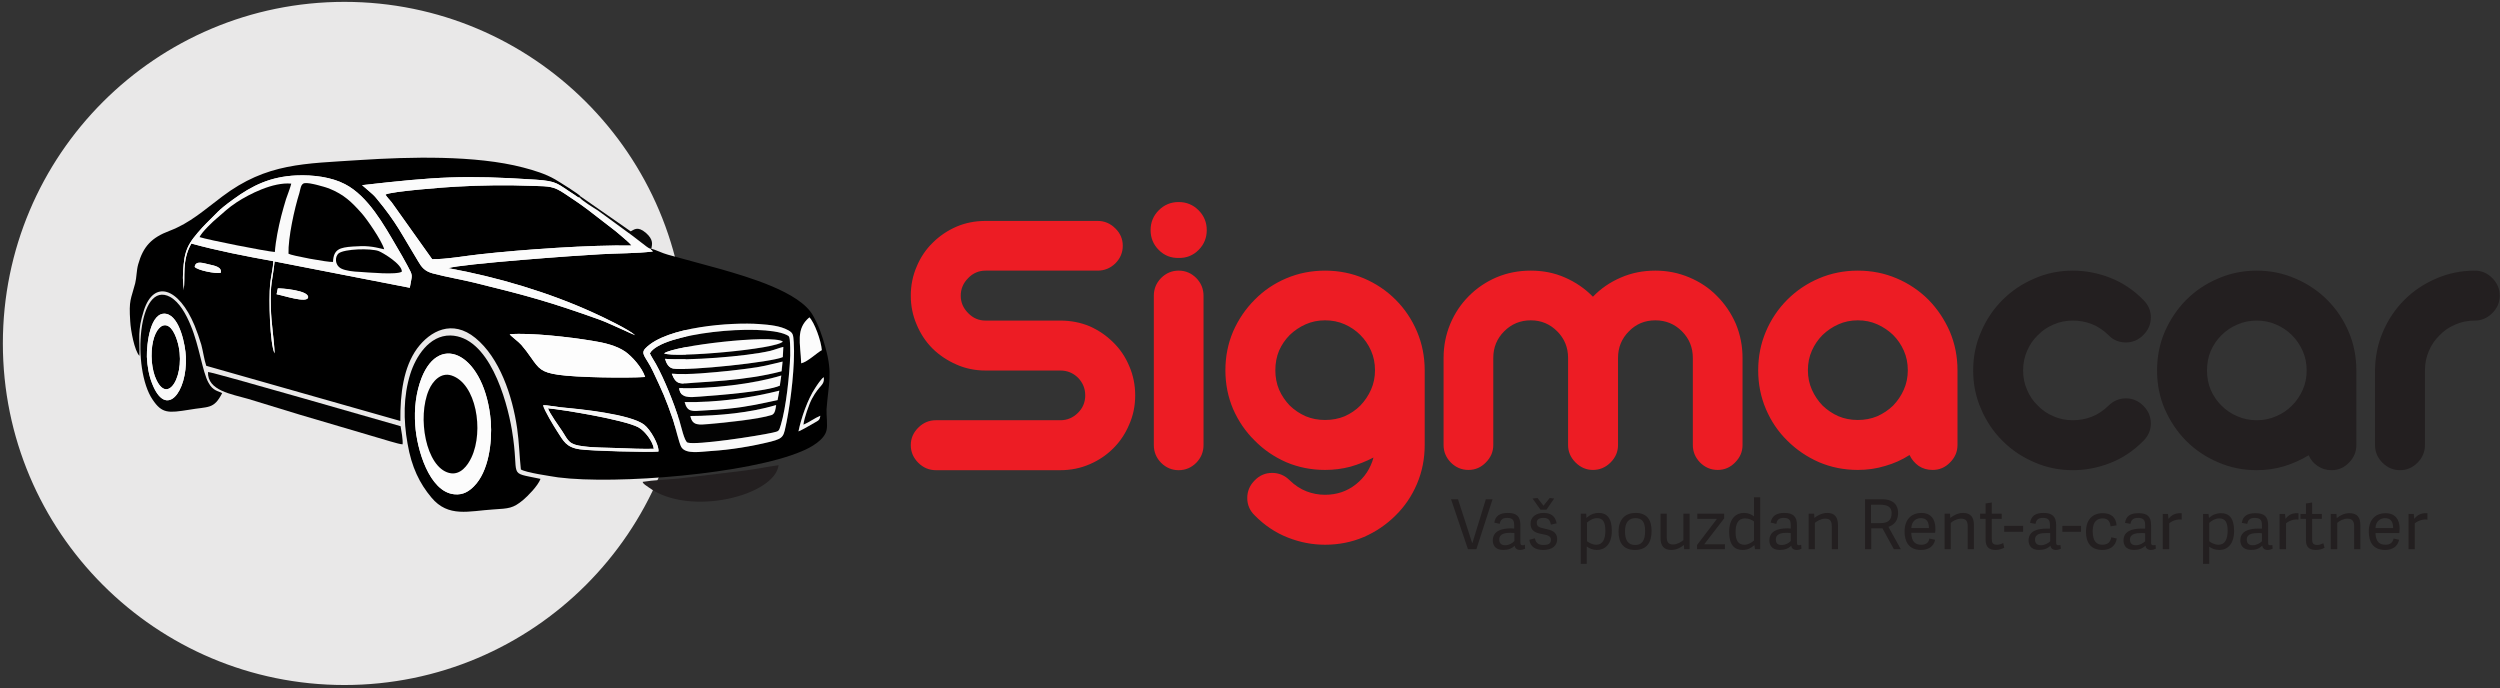
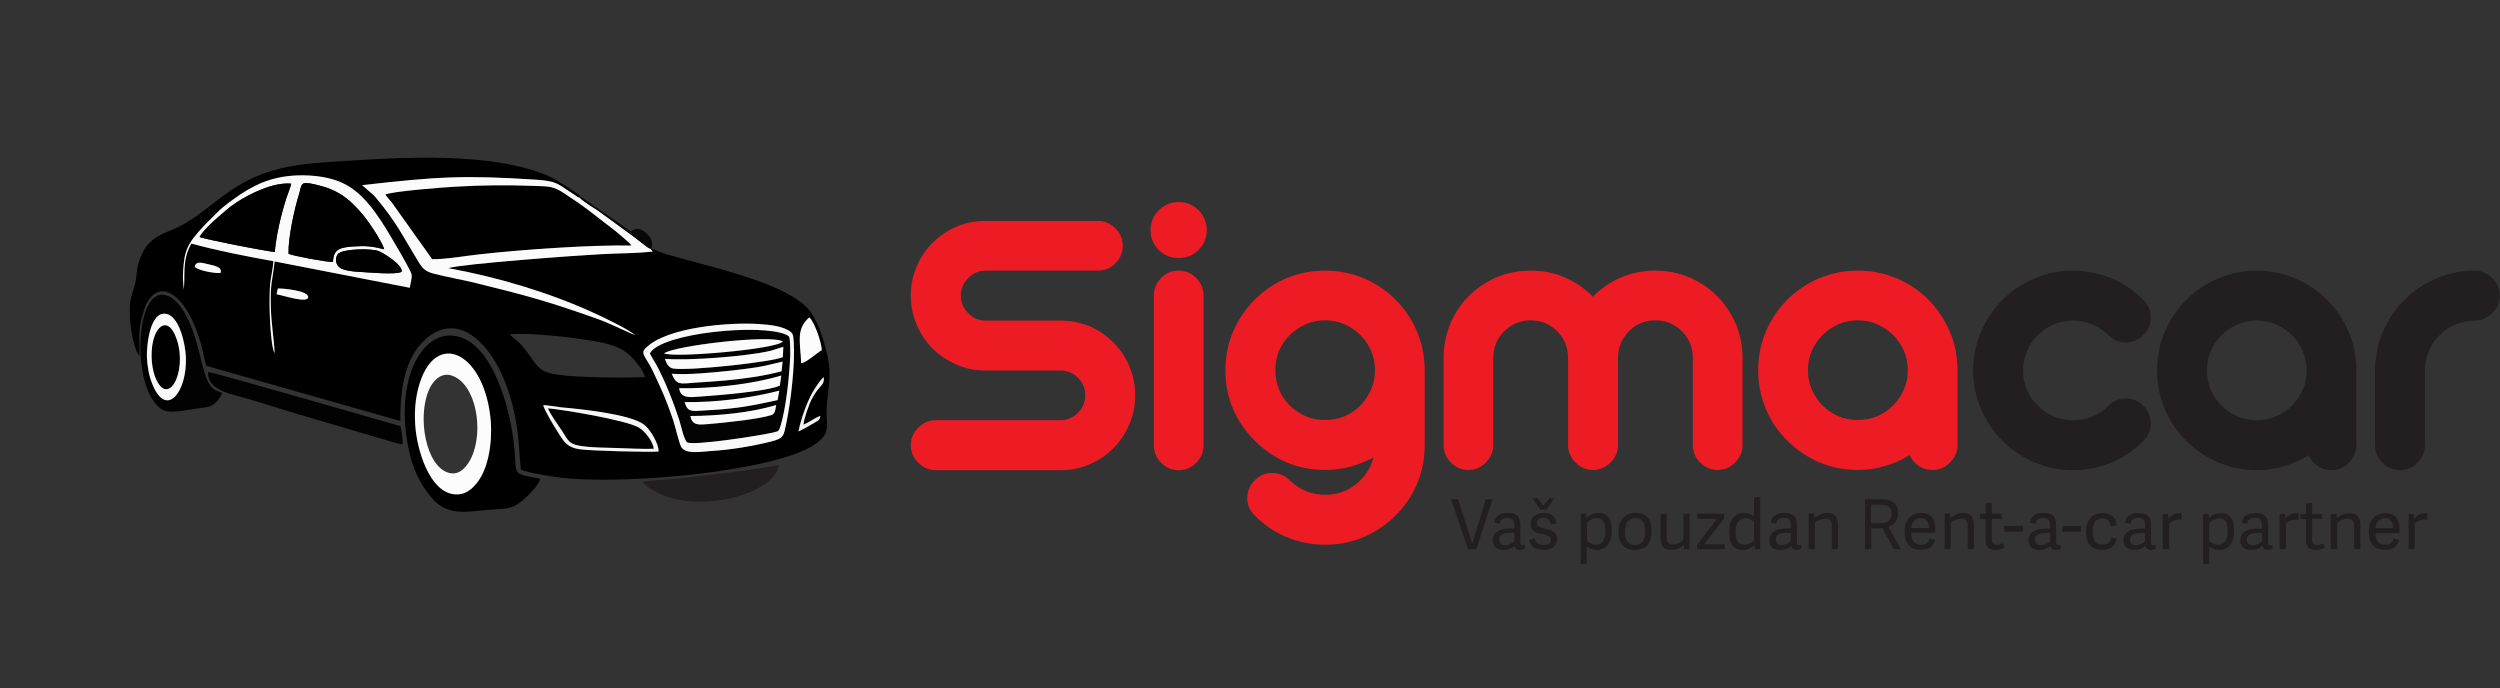
<svg xmlns="http://www.w3.org/2000/svg" version="1.2" viewBox="0 0 1006 277" width="1006" height="277">
  <rect x="0" y="0" width="1006" height="277" fill="#333333" stroke="none" />
  <defs>
    <clipPath id="cp1">
      <path d="m0-1h1006v278h-1006z" />
    </clipPath>
  </defs>
  <style>.a{fill:#e9e8e8;stroke:#e9e8e8;stroke-miterlimit:22.926;stroke-width:1.1}.b{fill:#ed1c24}.c{fill:#231f20}.d{fill:#030303}.e{fill:#fbfbfb}.f{fill:#fafafa}.g{fill:#fcfcfc}.h{fill:#fdfdfd}.i{fill:#020202}.j{fill:#f9f9f9}.k{fill:#f6f6f6}.l{fill:#080808}.m{fill:#f3f3f3}</style>
  <g clip-path="url(#cp1)">
-     <path fill-rule="evenodd" class="a" d="m138.6 1.3c75.6 0 136.9 61.3 136.9 136.9 0 75.6-61.3 136.9-136.9 136.9-75.6 0-136.9-61.3-136.9-136.9 0-75.6 61.3-136.9 136.9-136.9z" />
    <path fill-rule="evenodd" class="b" d="m426.7 169.1q4.1 0 7.1-3 2.9-2.9 2.9-7 0-4.1-2.9-7.1-3-2.9-7.1-2.9h-30.1q-6.3 0-11.7-2.4-5.5-2.4-9.6-6.4-4.1-4.1-6.4-9.6-2.4-5.5-2.4-11.7 0-6.3 2.4-11.8 2.3-5.5 6.4-9.5 4.1-4.1 9.6-6.5 5.4-2.3 11.7-2.3h45.1q4.1 0 7.1 3 3 2.9 3 7 0 4.1-3 7.1-3 2.9-7.1 2.9h-45.1q-4.1 0-7 3-3 3-3 7.1 0 4 3 7 2.9 3 7 3h30.1q6.3 0 11.8 2.3 5.4 2.4 9.5 6.5 4.1 4 6.4 9.5 2.4 5.5 2.4 11.8 0 6.3-2.4 11.7-2.3 5.5-6.4 9.6-4.1 4.1-9.5 6.4-5.5 2.4-11.8 2.4h-50.1q-4.1 0-7.1-3-3-3-3-7.1 0-4 3-7 3-3 7.1-3zm57.6 10q0 4.1-2.9 7.1-3 3-7.1 3-4.1 0-7.1-3-2.9-3-2.9-7.1v-60.1q0-4.1 2.9-7.1 3-3 7.1-3 4.1 0 7.1 3 2.9 3 2.9 7.1zm-21.3-86.5q0-4.7 3.3-8 3.3-3.3 8-3.3 4.7 0 8 3.3 3.3 3.3 3.3 8 0 4.7-3.3 8-3.3 3.3-8 3.2-4.7 0.1-8-3.2-3.3-3.3-3.3-8zm70.2 106.5q7.1 0 12.4-4.2 5.3-4.2 7.1-10.8-4.4 2.3-9.3 3.7-4.9 1.3-10.2 1.3-8.3 0-15.6-3.1-7.3-3.2-12.7-8.7-5.5-5.4-8.7-12.7-3.1-7.3-3.1-15.6 0-8.3 3.1-15.6 3.2-7.3 8.7-12.8 5.4-5.5 12.7-8.6 7.3-3.1 15.6-3.1 8.3 0 15.6 3.1 7.3 3.1 12.8 8.6 5.5 5.5 8.6 12.8 3.1 7.3 3.1 15.6v30.1q0 8.3-3.1 15.6-3.1 7.3-8.6 12.7-5.5 5.5-12.8 8.7-7.3 3.1-15.6 3.1-7.7 0-15-2.9-7.4-2.9-13.3-8.9-3-2.9-3-7 0-4.1 3-7.1 2.9-3 7-3 4.1 0 7.1 3 3.1 3 6.7 4.4 3.6 1.4 7.5 1.4zm-20-50.1q0 4.2 1.5 7.8 1.6 3.6 4.3 6.4 2.8 2.7 6.4 4.3 3.6 1.5 7.8 1.5 4.3 0 7.9-1.5 3.6-1.6 6.3-4.3 2.7-2.8 4.3-6.4 1.6-3.6 1.6-7.8 0-4.3-1.6-7.9-1.6-3.6-4.3-6.3-2.7-2.7-6.3-4.3-3.6-1.6-7.9-1.6-4.2 0-7.8 1.6-3.6 1.6-6.4 4.3-2.7 2.7-4.3 6.3-1.5 3.6-1.5 7.9zm117.8-5q0-6.3-4.4-10.7-4.4-4.4-10.6-4.4-6.3 0-10.7 4.4-4.4 4.4-4.4 10.7v35.1q0 4-3 7-2.9 3-7 3-4.1 0-7.1-3-2.9-3-2.9-7v-35.1q0-7.2 2.7-13.7 2.7-6.4 7.5-11.2 4.8-4.8 11.1-7.5 6.4-2.7 13.8-2.7 7.5 0 13.8 2.8 6.4 2.8 11.2 7.7 4.7-4.9 11.2-7.7 6.4-2.8 13.9-2.8 7.2 0 13.6 2.7 6.5 2.7 11.2 7.5 4.8 4.8 7.6 11.2 2.7 6.5 2.7 13.7v35.1q0 4-3 7-2.9 3-7 3-4.1 0-7.1-3-2.9-3-2.9-7v-35.1q0-6.3-4.4-10.7-4.4-4.4-10.7-4.4-6.3 0-10.6 4.4-4.4 4.4-4.4 10.7v35.1q0 4-3 7-3 3-7.1 3-4 0-7-3-3-3-3-7zm76.5 5q0-8.3 3.1-15.6 3.1-7.3 8.6-12.8 5.5-5.5 12.8-8.6 7.3-3.1 15.6-3.1 8.3 0 15.6 3.1 7.3 3.1 12.8 8.6 5.4 5.5 8.6 12.8 3.1 7.3 3.1 15.6v30.1q0 4-3 7-2.9 3-7 3-3.2 0-5.6-1.6-2.4-1.7-3.7-4.4-4.5 2.9-9.8 4.4-5.2 1.6-11 1.6-8.3 0-15.6-3.1-7.3-3.2-12.8-8.7-5.5-5.4-8.6-12.7-3.1-7.3-3.1-15.6zm20 0q0 4.2 1.6 7.8 1.6 3.6 4.3 6.4 2.8 2.7 6.4 4.3 3.6 1.5 7.8 1.5 4.2 0 7.8-1.5 3.6-1.6 6.4-4.3 2.7-2.8 4.3-6.4 1.6-3.6 1.6-7.8 0-4.3-1.6-7.9-1.6-3.6-4.3-6.3-2.8-2.7-6.4-4.3-3.6-1.6-7.8-1.6-4.2 0-7.8 1.6-3.6 1.6-6.4 4.3-2.7 2.7-4.3 6.3-1.6 3.6-1.6 7.9z" />
    <path fill-rule="evenodd" class="c" d="m862.5 177.4q-5.9 6-13.3 8.9-7.4 2.9-15.1 2.9-8.3 0-15.5-3.2-7.3-3.1-12.8-8.6-5.5-5.5-8.6-12.8-3.2-7.2-3.2-15.5 0-8.4 3.2-15.6 3.1-7.3 8.6-12.8 5.5-5.5 12.8-8.6 7.2-3.2 15.5-3.2 7.7 0 15.1 2.9 7.4 2.9 13.3 8.9 3 3 3 7 0 4.1-3 7.1-3 3-7 3-4.3 0-7.1-3-3.1-3-6.7-4.4-3.6-1.4-7.6-1.4-4.2 0-7.8 1.6-3.6 1.5-6.3 4.3-2.8 2.7-4.3 6.3-1.6 3.6-1.6 7.9 0 4.2 1.6 7.8 1.5 3.6 4.3 6.3 2.7 2.8 6.3 4.3 3.6 1.6 7.8 1.6 4 0 7.6-1.4 3.6-1.4 6.7-4.4 3-3 7.1-3 4 0 7 3 3 3 3 7.1 0 4-3 7zm5.5-28.3q0-8.4 3.1-15.6 3.2-7.3 8.6-12.8 5.5-5.5 12.8-8.6 7.3-3.2 15.6-3.2 8.3 0 15.6 3.2 7.3 3.1 12.8 8.6 5.5 5.5 8.6 12.8 3.1 7.2 3.1 15.6v30q0 4.1-3 7.1-2.9 3-7 3-3.1 0-5.6-1.7-2.4-1.6-3.6-4.3-4.6 2.8-9.8 4.4-5.3 1.6-11.1 1.6-8.3 0-15.6-3.2-7.3-3.1-12.8-8.6-5.4-5.5-8.6-12.8-3.1-7.2-3.1-15.5zm20.1 0q0 4.2 1.5 7.8 1.6 3.6 4.3 6.3 2.8 2.8 6.4 4.3 3.6 1.6 7.8 1.6 4.2 0 7.8-1.6 3.6-1.5 6.4-4.3 2.7-2.7 4.3-6.3 1.6-3.6 1.6-7.8 0-4.3-1.6-7.9-1.6-3.6-4.3-6.3-2.8-2.8-6.4-4.3-3.6-1.6-7.8-1.6-4.2 0-7.8 1.6-3.6 1.5-6.4 4.3-2.7 2.7-4.3 6.3-1.5 3.6-1.5 7.9zm107.8-40.2q4 0 7 3 3 3 3 7.1 0 4-3 7-3 3-7 3-4.3 0-7.9 1.6-3.6 1.5-6.3 4.3-2.8 2.7-4.3 6.3-1.6 3.6-1.6 7.9v30q0 4.1-3 7.1-3 3-7 3-4.1 0-7.1-3-3-3-3-7.1v-30q0.1-8.4 3.2-15.6 3.1-7.3 8.6-12.8 5.5-5.5 12.8-8.6 7.3-3.2 15.6-3.2zm-412 92h2.8l5.7 17.6h0.1l5.4-17.6h2.7l-6.5 20.1h-3.4z" />
    <path fill-rule="evenodd" class="c" d="m612.7 219.4c0.2 0 0.5 0 0.9-0.2l0.1 1.6c-0.6 0.3-1.3 0.5-2 0.5-1.4 0-2.1-0.8-2.2-1.7-1.1 1.1-2.6 1.7-4.6 1.7-3.6 0-4.2-2.4-4.2-3.8 0-3.8 3.4-4.9 7.4-4.9q0.7 0.1 1.2 0.1v-1.4c0-1.8-0.5-2.9-2.8-2.9-2 0-2.7 0.8-3 2.4l-2.2-0.5c0.4-2.6 2.1-3.9 5.4-3.9 3.6 0 5.1 1.4 5.1 4.9v7c0 0.8 0.2 1.1 0.9 1.1zm-4.8-5c-1.9 0-4.6 0.2-4.6 2.7 0 1.2 0.5 2.3 2.4 2.3 1.5 0 2.9-0.8 3.7-1.7v-3.2c-0.4 0-0.9-0.1-1.5-0.1zm18.5-3.8l-2.3 0.5c-0.4-1.7-0.9-2.7-3-2.7-2.1 0-2.7 0.9-2.7 2 0 1.5 1.1 1.9 3.1 2.3 2.6 0.6 5.1 1.1 5.1 4.3 0 2.7-2.1 4.3-5.6 4.3-3.2 0-5.2-1.3-5.6-4.1l2.2-0.6c0.4 1.5 1 2.7 3.5 2.7 1.8 0 3-0.5 3-2 0-1.6-1.2-1.9-3.1-2.3-2.3-0.4-5.1-0.9-5.1-4.3 0-2.8 2.4-4.3 5.2-4.3 3.4 0 4.8 1.6 5.3 4.2zm-5.3-7.1l2.5-3.1 1.8 0.2-3.1 4.5h-2.4l-3.2-4.5 2-0.2zm17.2 3.2l0.1 1.7c1.3-1.2 2.9-2 5-2 3 0 5.2 1.9 5.2 7.1 0 5.6-2.8 7.8-6 7.8-1.7 0-3-0.6-4.1-1.4v7h-2.4v-20.2zm4 12.5c2.7 0 3.7-2.3 3.7-5.7 0-3.6-1.1-5-3.4-5-1.6 0-3.1 1-4 1.8v7.5c0.6 0.4 2 1.4 3.7 1.4zm9-5.3c0-4.6 2.4-7.5 6.9-7.5 4.6 0 6.4 2.9 6.4 7.2 0 4.7-1.9 7.7-6.7 7.7-4.9 0-6.6-3.2-6.6-7.4zm10.7-0.2c0-3.9-1.4-5.2-3.9-5.2-2.5 0-4.2 1.5-4.2 5.3 0 3.8 1.4 5.5 4.1 5.5 2.5 0 4-1.5 4-5.6zm8.7-7v9.3c0 2 0.5 3.1 2.6 3.1 1.6 0 3.4-1.1 4.1-1.8v-10.6h2.5v14.3h-2.2l-0.1-1.7c-1.4 1.2-3.1 2-5.1 2-3 0-4.3-1.7-4.3-4.9v-9.7zm23.4 12.3v2h-11.2v-1.7l8-10.5h-7.9v-2.1h10.8v1.9l-8 10.4zm12.1 2l-0.2-1.5-0.1-0.1c-1.2 1.1-2.6 1.9-4.7 1.9-3.2 0-5.4-2-5.4-7.2 0-5.6 2.9-7.7 6-7.7 1.7 0 3 0.6 4 1.4v-7.7h2.5v20.9zm-4-12.4c-2.8 0-3.8 2.2-3.8 5.5 0 3.5 1.1 5.1 3.6 5.1 1.5 0 2.9-0.9 3.8-1.7v-7.7c-0.7-0.5-2-1.2-3.6-1.2zm21.8 10.8c0.2 0 0.4-0.1 0.8-0.2l0.1 1.6c-0.5 0.3-1.2 0.5-1.9 0.5-1.5 0-2.1-0.8-2.2-1.7-1.1 1.1-2.6 1.7-4.6 1.7-3.6 0-4.2-2.4-4.2-3.8 0-3.8 3.3-4.9 7.4-4.9q0.6 0 1.2 0.1v-1.4c0-1.8-0.5-2.9-2.8-2.9-2 0-2.7 0.8-3 2.4l-2.3-0.5c0.5-2.6 2.2-3.9 5.5-3.9 3.5 0 5.1 1.4 5.1 4.9v7c0 0.8 0.1 1.1 0.9 1.1zm-4.8-5c-2 0-4.6 0.2-4.6 2.7 0 1.2 0.4 2.2 2.4 2.2 1.4 0 2.8-0.7 3.6-1.6v-3.2c-0.4 0-0.9-0.1-1.4-0.1zm17.9 6.6v-9.3c0-2-0.7-3-2.6-3-1.7 0-3.4 1-4.2 1.7v10.6h-2.5v-14.3h2.2l0.1 1.7c1.4-1.1 3.2-2 5.2-2 3 0 4.3 1.7 4.3 4.9v9.7zm25 0l-4.6-8.4h-4.5v8.4h-2.5v-20.1h6.8c5 0 6.5 2.7 6.5 5.5 0 3-1.5 4.8-3.9 5.6l5 9zm-0.9-14.5c0-2.7-1.9-3.4-4.8-3.4h-3.5v7.4h3.8c2.6 0 4.5-0.9 4.5-4zm5.2 7.4c0-5.2 3.1-7.5 6.8-7.5 3.9 0 5.6 2.7 5.6 6.2 0 0.5 0 1.2-0.1 1.8h-9.6c0.1 3.7 1.7 4.8 4 4.8 2 0 3-0.9 3.3-2.5l2.3 0.5c-0.6 2.8-2.8 4.1-5.7 4.1-5 0-6.6-3.5-6.6-7.4zm6.6-5.4c-1.9 0-3.7 1.1-3.9 4h7.1c0-2.6-1-4-3.2-4zm18.8 12.5v-9.3c0-2-0.7-3-2.7-3-1.6 0-3.4 1-4.1 1.7v10.6h-2.5v-14.3h2.2l0.1 1.7c1.4-1.1 3.2-2 5.1-2 3.1 0 4.4 1.7 4.4 4.9v9.7zm11.2 0.3c-2.6 0-4-1.2-4-4.1v-8.4h-2.2v-2.1h2.2v-4.1l2.5-0.4v4.5h4v2.1h-4v8.1c0 1.5 0.4 2.3 2.1 2.3 0.8 0 1.9-0.3 2.5-0.7l0.4 1.9c-0.7 0.4-2.1 0.9-3.5 0.9zm3.5-9.7h7.6v2.4h-7.6zm21.8 7.8c0.2 0 0.5 0 0.8-0.1l0.2 1.5c-0.6 0.3-1.3 0.5-2 0.5-1.4 0-2.1-0.8-2.2-1.7-1.1 1.1-2.6 1.7-4.6 1.7-3.6 0-4.2-2.4-4.2-3.8 0-3.8 3.4-4.8 7.4-4.8q0.6 0 1.2 0v-1.4c0-1.8-0.5-2.9-2.8-2.9-2 0-2.7 0.8-3 2.4l-2.2-0.4c0.4-2.7 2.1-4 5.4-4 3.5 0 5.1 1.4 5.1 5v6.9c0 0.8 0.2 1.1 0.9 1.1zm-4.8-4.9c-2 0-4.6 0.2-4.6 2.6 0 1.2 0.5 2.3 2.4 2.3 1.5 0 2.9-0.8 3.7-1.6v-3.3c-0.4 0-1 0-1.5 0zm6.4-2.9h7.5v2.4h-7.5zm9.5 2.4c0-4.9 2.6-7.5 6.8-7.5 3.2 0 5.3 1.6 5.5 4.9l-2.4 0.4c-0.2-2.1-1.2-3.2-3.2-3.2-2 0-4 1.1-4 5.1 0 4.3 1.7 5.5 3.9 5.5 2 0 3.2-0.9 3.6-3l2.2 0.5c-0.5 3.3-3 4.6-5.8 4.6-4.7 0-6.6-3-6.6-7.3zm27.1 5.4c0.3 0 0.5 0 0.9-0.1l0.1 1.5c-0.6 0.3-1.3 0.5-2 0.5-1.4 0-2-0.8-2.2-1.7-1.1 1.1-2.6 1.7-4.6 1.7-3.6 0-4.2-2.4-4.2-3.8 0-3.8 3.4-4.8 7.4-4.8q0.7 0 1.3 0v-1.4c0-1.8-0.5-2.9-2.9-2.9-1.9 0-2.7 0.8-3 2.4l-2.2-0.4c0.4-2.7 2.1-3.9 5.4-3.9 3.6 0 5.1 1.3 5.1 4.9v6.9c0 0.8 0.2 1.1 0.9 1.1zm-4.8-4.9c-1.9 0-4.6 0.2-4.6 2.6 0 1.2 0.5 2.3 2.4 2.3 1.5 0 2.9-0.8 3.7-1.6v-3.2c-0.4-0.1-0.9-0.1-1.5-0.1zm11.2-3.9v10.4h-2.6v-14.2h2.1l0.2 2c1.3-1.7 2.8-2.3 4.8-2.3 0.1 0 0.2 0 0.5 0v2.6c-1.8-0.3-3.9 0.5-5 1.5zm15.8-3.8l0.2 1.6c1.3-1.2 2.9-1.9 4.9-1.9 3 0 5.2 1.8 5.2 7.1 0 5.5-2.8 7.7-5.9 7.7-1.8 0-3.1-0.6-4.1-1.3v6.9h-2.5v-20.1zm4 12.4c2.7 0 3.7-2.3 3.7-5.7 0-3.5-1.1-4.9-3.4-4.9-1.5 0-3.1 0.9-4 1.8v7.4c0.6 0.5 2.1 1.4 3.7 1.4zm20.8 0.2c0.3 0 0.5 0 0.9-0.1l0.1 1.5c-0.6 0.3-1.3 0.5-2 0.5-1.4 0-2-0.8-2.2-1.7-1.1 1.1-2.5 1.7-4.5 1.7-3.6 0-4.3-2.4-4.3-3.8 0-3.8 3.4-4.8 7.4-4.8q0.7 0 1.3 0v-1.4c0-1.8-0.5-2.9-2.9-2.9-1.9 0-2.7 0.8-3 2.4l-2.2-0.4c0.4-2.7 2.2-3.9 5.5-3.9 3.5 0 5.1 1.3 5.1 4.9v6.9c0 0.8 0.1 1.1 0.8 1.1zm-4.7-4.9c-2 0-4.7 0.2-4.7 2.6 0 1.2 0.5 2.3 2.4 2.3 1.5 0 2.9-0.8 3.7-1.6v-3.2c-0.4-0.1-0.9-0.1-1.4-0.1zm11.1-3.9v10.4h-2.6v-14.2h2.2l0.2 2c1.2-1.7 2.7-2.3 4.7-2.3 0.1 0 0.3 0 0.5 0v2.6c-1.8-0.3-3.9 0.5-5 1.5zm12 10.7c-2.7 0-4-1.2-4-4v-8.5h-2.2v-2h2.2v-4.2l2.5-0.4v4.6h3.9v2h-3.9v8.1c0 1.5 0.3 2.4 2.1 2.4 0.8 0 1.8-0.4 2.4-0.7l0.5 1.8c-0.7 0.5-2.2 0.9-3.5 0.9zm15.4-0.3v-9.3c0-1.9-0.7-3-2.7-3-1.6 0-3.4 1-4.1 1.7v10.6h-2.6v-14.2h2.3l0.1 1.7c1.4-1.2 3.2-2 5.1-2 3.1 0 4.4 1.6 4.4 4.8v9.7zm5.9-7.1c0-5.2 3.1-7.4 6.7-7.4 4 0 5.7 2.6 5.7 6.1 0 0.6-0.1 1.2-0.1 1.9h-9.6c0.1 3.6 1.7 4.7 4 4.7 2 0 2.9-0.9 3.3-2.5l2.2 0.5c-0.6 2.8-2.8 4.1-5.6 4.1-5.1 0-6.6-3.5-6.6-7.4zm6.5-5.4c-1.8 0-3.7 1.2-3.8 4h7.1c0-2.6-1-4-3.3-4zm12 2.1v10.4h-2.5v-14.2h2.1l0.2 2c1.3-1.7 2.8-2.3 4.8-2.3 0.1 0 0.2 0 0.5 0v2.6c-1.8-0.3-3.9 0.5-5.1 1.5z" />
    <path fill-rule="evenodd" d="m233.7 79.1c-0.6 0.2-0.3-0.2-0.3 0.5-0.9-0.2-0.3 0-1.2-0.5-0.3-0.2-0.7-0.5-1-0.7-7.1-4.5-6.7-5.5-15.6-6.1-29.2-1.9-39.8-1.2-69.9 2.2l2.9 2.5c1 0.9 1.8 1.5 2.7 2.6 8.5 10.2 10.5 15 17 25.6 1.4 2.4 2.6 3.9 5.8 4.8 5.6 1.5 11.8 2.5 17.4 3.9 20.8 5.1 30.1 7.7 49.4 14.6 3.5 1.2 14.2 6.3 14.7 6.4-2.7-2.4-12.7-7.2-16.7-9-17.9-8.2-38.7-14.4-58.5-18 5-1.7 52.7-5.2 61.2-5.6 6.6-0.4 14.6-0.3 21.1-1.1-0.5-0.7-0.6-0.3-0.9-1.1h0.3c1.5 0.3 4.4 1.8 6.7 2.4l21.6 5.9c10.3 3 31.4 9 36.7 18.5 2.4 4.2 3.7 8 5.1 13.1 2.9 10.6 1.2 14 0.4 24.7-0.1 2.6 0.5 6.2 0 8.4-0.8 3.9-6.3 7-10 8.5-21.3 9.1-74.6 13.5-98 10.5-3.1-0.5-13-1.9-15-3.2-0.6-5.6-0.7-10.9-1.5-16.5-1.9-13.2-7.1-28.5-16.8-36.4-9.3-7.6-18.2-2.9-23.5 4.3-5.4 7.5-6.8 18-6.7 29.1l-78.1-22.2c-0.8-2.3-1.3-5.9-2-8.5-0.8-2.7-1.7-5.2-2.7-7.7-6.4-15.4-16.4-18.5-20.4-6.1-2.7 8.5-1.6 10.9-1.8 18.3-2-2.1-3.5-10.2-3.7-13.9-0.6-8.8 0.3-8.7 2-15.3 0.6-2.4 0.5-5.1 1.2-7.6 2-7.2 5.4-10.8 12.6-13.5 8.4-3.2 14.1-8.5 21.2-13.8 18-13.6 33.1-13.2 55.4-14.7 20.1-1.3 46.6-2 65.7 3 4.6 1.2 9.1 2.6 12.9 4.8 1.5 0.9 9.8 6 10.3 6.9zm92.5 91.9c2.9-1.8 3.6-1.5 3.9-3.7-2.4 1-4.4 2.6-6.8 3.6 0.2-2.4 2.3-8.4 3.4-10.4 3.2-6 5.1-5.2 4.8-8.7-0.9 0.4-2.8 3.3-3.5 4.4-3 4.5-5.6 12-6.7 17.4 1.6-0.7 3.5-1.8 4.9-2.6zm-20.7-40.6c-11-0.8-37.2 1-45.7 9.7-2.3 2.3 0.2 3.5 2.9 9.2 3.9 8.3 5.1 10.8 8.2 19.8 0.8 2.4 2.3 9 3.2 10.7 1.8 3.2 8.1 1.9 11.9 1.7 8.1-0.5 16.5-1.9 24.2-3.8 5.4-1.4 5.1-2.2 6.3-7.8 1.7-8.4 3.5-23.3 2.9-32.2-0.2-2.9-0.2-3.7-2.2-4.8-3.2-1.8-7.6-2.2-11.7-2.5zm25.2 10.5c-0.3-3.9-3-11.2-5-13.2-5.6 4.7-3.6 10.3-3.3 18.5 2.6-0.6 6.4-4.3 8.3-5.3zm-71.1 10.8c-1.3-3.9-5.2-8.2-8-10.2-3.5-2.4-8.3-3.6-13.5-4.4-8.5-1.4-24.4-3.3-33-2.6 0.5 0.8 3.6 3 4.7 4.3 1.4 1.6 2.5 3.1 3.9 5.1 3.1 4.4 4.1 5.9 10.9 6.9 7.2 1.1 27.5 1.4 35 0.9zm-94.7-35.9c0.9-5.5 1.5-4.4-1-9-1.3-2.5-2.8-5-4.2-7.4-5.2-8.9-11.6-20.5-20.9-25.3-5.4-2.8-12.6-3.8-19.6-3.5-10.4 0.5-17.6 4-25.3 9.6-6.6 4.8-6.2 5.2-10.8 9.6-1.9 1.9-5.2 5.6-6.5 7.8-1.6 2.5-2.4 5.4-2.7 8.8-0.2 1.8-0.3 3.7-0.3 5.5 0 1.1 0.4 4.4 0.3 4.9 0.8-5.4-0.9-11.7 3.1-18.8 10.5 2.9 21.9 5.1 33 7.1-0.1 2.6-1 6.3-1.3 9.2-0.6 6.2-0.1 24.2 1.8 27.9-0.2-5.9-1.4-12.1-1.5-18.5-0.3-10.3 0.6-10 1.5-18.5zm-91 1q0 0 0 0 0 0 0 0zm14.9-7c0.6-2.4-2.5-2.9-4.7-3.4-2.3-0.5-5.4-1.7-5.8 1 1.2 1.4 8.4 2.8 10.5 2.4zm22.5 8.6c2.7 0.5 12.2 3.7 12.6 1.3 0.5-2.9-11-3.8-12.1-3.7zm153.6 63.3c0.3-2.6-3.2-8.8-5.7-10.8-5.7-4.2-25.6-6.2-33.6-7-1.9-0.2-5.6-0.9-7.1-0.8 0.5 2.1 4.4 8.5 5.7 10.5 2.5 3.8 3.5 6.4 9.1 7.2 4.3 0.7 27.4 1.3 31.6 0.9z" />
    <path fill-rule="evenodd" d="m247.7 93l-11-8.5c-2.9-2.2-6.3-4.5-9.5-6.6-4.5-3-6.1-2.9-12.5-3.1-10.5-0.4-20.7-0.3-31.1 0.3-4.3 0.2-26.3 1.9-28.5 3.2 0.5 0.9 1.7 2.1 2.5 3.1l16.3 22.9c5.5 0.1 13.7-1.4 19.4-2 17.1-1.9 44.6-3.8 60.8-3.5-0.6-1.1-5.2-4.7-6.4-5.8zm-78.1 59.2c7.4-19.1 25.7-9.2 27.9 17.4 0.6 8.6-0.9 20.2-6.8 26.1-1.8 1.8-4.2 3.6-7.9 3.2-10.1-1-15.1-18.2-15.7-27.8-0.5-6.6 0.3-13.2 2.5-18.9zm36.4 20.9c-2.1-12.5-9.3-37.8-24.8-38.1-8.5-0.1-13.9 8.5-16.1 15.5-2.8 8.9-2.8 18.6-1.1 28 1.6 9.5 4.9 16.1 9.6 21.7 6.8 8.2 15.2 5.4 24.9 4.8 6.3-0.4 7.9-0.4 12-3.8 1.7-1.4 6-5.7 7-8.5-13.8-2.9-8.2 0-11.5-19.6z" />
    <path fill-rule="evenodd" class="d" d="m261.5 142.2c4.5-8.3 45-12.1 54.9-7.5 1.2 0.6 1.2 0.6 1.4 2 0.2 1.9 0.2 4.3 0.2 6.3-0.3 7.7-1.6 20.7-3.8 28-0.8 2.5-0.6 2.5-3.3 3.1-6.3 1.4-30.6 5.1-34.2 4-1.3-0.4-2.6-6.6-3.4-9.2-2.2-6.8-5.9-16.2-9.4-22.5-0.8-1.4-1.8-2.9-2.4-4.2zm52.1 15c-11.8 3-25.3 4.8-38.1 4.6 1.1 4.1 3 3.7 7.4 3.4 3.6-0.2 7.2-0.4 10.7-0.8 7.1-0.7 12.7-2 19.3-3.4zm0.8-6.1c-11.3 3.4-28.5 5.4-41.1 5.1 0.5 4.2 4.3 3.7 8.2 3.4 7.2-0.5 27.2-2.1 32.3-4.5zm-44-0.7c1.8 4.8 3.5 4 9.2 3.6 4.1-0.3 8.2-0.5 12.3-0.9 7.6-0.7 15.6-1.8 22.7-3.7l0.4-3.9c-3.5 0.8-6.7 1.7-10.5 2.3q-5.4 0.8-10.9 1.4c-6.9 0.7-16.4 1.7-23.2 1.2zm44.9-10.8c-1.7 0.4-3.4 1.1-5.3 1.6-10 2.3-33.4 4-42.3 3.2 0.5 1.9 1.5 3.6 3.2 3.9 6.5 1 39.8-2.6 44.1-4.6zm-0.2-2.1c-4.7-3-43.8 1.6-47.8 4.7 4.1 1.9 45.6-1.7 47.8-4.7zm-2.7 25.5c-10.6 3.1-22.7 4.3-34.5 4.5 0.8 4 3.6 3.5 7.7 3.2 5.8-0.5 19.7-1.9 25-3.7 1.4-0.5 1.6-2.5 1.8-4z" />
    <path fill-rule="evenodd" class="e" d="m233.4 79.6c0.6 1 5.9 4.3 7.2 5.1l14.1 10.3c1.1 0.9 2.4 1.8 3.5 2.7 1.2 0.8 2.4 2.1 3.6 2.4 0.3 0.8 0.4 0.4 0.9 1.1-6.5 0.8-14.5 0.7-21.1 1.1-8.5 0.4-56.2 3.9-61.2 5.6 19.8 3.6 40.6 9.8 58.5 18 4 1.8 14 6.6 16.7 9-0.5-0.1-11.2-5.2-14.7-6.4-19.3-6.9-28.6-9.5-49.4-14.6-5.6-1.4-11.8-2.4-17.4-3.9-3.2-0.9-4.4-2.4-5.8-4.8-6.5-10.6-8.5-15.4-17-25.6-0.9-1.1-1.7-1.7-2.7-2.6l-2.9-2.5c30.1-3.4 40.7-4.1 69.9-2.2 8.9 0.6 8.5 1.6 15.6 6.1 0.3 0.2 0.7 0.5 1 0.7 0.9 0.5 0.3 0.3 1.2 0.5zm20.7 19.2c-0.6-1.1-5.2-4.7-6.4-5.8l-11-8.5c-2.9-2.2-6.3-4.5-9.5-6.6-4.5-3-6.1-2.9-12.5-3.1-10.5-0.4-20.7-0.3-31.1 0.3-4.3 0.2-26.3 1.9-28.5 3.2 0.5 0.9 1.7 2.1 2.5 3.1l16.3 22.9c5.5 0.1 13.7-1.4 19.4-2 17.1-1.9 44.6-3.8 60.8-3.5z" />
    <path fill-rule="evenodd" class="f" d="m164.9 115.8l-54.4-10.6c-0.9 8.5-1.8 8.2-1.5 18.5 0.1 6.4 1.3 12.6 1.5 18.5-1.9-3.7-2.4-21.7-1.8-27.9 0.3-2.9 1.2-6.6 1.3-9.2-11.1-2-22.5-4.2-33-7.1-4 7.1-2.3 13.4-3.1 18.8 0.1-0.5-0.3-3.8-0.3-4.9 0-1.8 0.1-3.7 0.3-5.5 0.3-3.4 1.1-6.3 2.7-8.8 1.3-2.2 4.6-5.9 6.5-7.8 4.6-4.4 4.2-4.8 10.8-9.6 7.7-5.6 14.9-9.1 25.3-9.6 7-0.3 14.2 0.7 19.6 3.5 9.3 4.8 15.7 16.4 20.9 25.3 1.4 2.4 2.9 4.9 4.2 7.4 2.5 4.6 1.9 3.5 1 9zm-91 1q0 0 0 0 0 0 0 0zm80.7-16.5c-1-3.6-7.2-12.4-9-14.4-4.1-4.6-7.1-7.6-13.3-10.1-1.7-0.6-7.7-2.4-9.7-2.1-1.6 0.2-1.7 2.5-2.1 3.9-2 6.3-4.6 18.1-4.4 24.5 1.3 0.8 15.9 3.5 17.9 3.3 0.2-5.2 2.8-5.8 7.9-6.2 5.5-0.4 7.7-0.1 12.7 1.1zm-44 1.1c0.3-4.5 1.5-10.3 2.6-14.6 0.6-2.2 1.2-4.5 1.9-6.7 0.7-2.1 1.6-4.2 2.1-6.2-7.4-0.7-17 4.3-21.8 7.4-3.8 2.5-5 3.9-8.1 6.5-1.6 1.3-6.1 5.6-7 7.6 3.3 1.1 26.5 5.7 30.3 6zm51.1 7.9c0.1-3-7.6-7.6-9.4-8.3-3.2-1.1-13.7-0.9-16.1 1-1.4 1.3-1.6 4.5 1 6 1.9 1 5.2 1.3 7.5 1.4 3.4 0.2 15.1 1.3 17-0.1z" />
    <path fill-rule="evenodd" d="m154.6 100.3c-5-1.2-7.2-1.5-12.7-1.1-5.1 0.4-7.7 1-7.9 6.2-2 0.2-16.6-2.5-17.9-3.3-0.2-6.4 2.4-18.2 4.4-24.5 0.4-1.4 0.5-3.7 2.1-3.9 2-0.3 8 1.5 9.7 2.1 6.2 2.5 9.2 5.5 13.3 10.1 1.8 2 8 10.8 9 14.4z" />
    <path fill-rule="evenodd" class="g" d="m167.1 171.1c-0.5-6.6 0.3-13.2 2.5-18.9 7.4-19.1 25.7-9.2 27.9 17.4 0.6 8.6-0.9 20.2-6.8 26.1-1.8 1.8-4.2 3.6-7.9 3.2-10.1-1-15.1-18.2-15.7-27.8zm14.6-20c-4.3-1.4-7.6 2.3-9.1 5.8-4.8 11-1.2 31 8.1 33.4 4.6 1.2 7.6-3.2 9-6.2 5.1-10.8 1.9-29.8-8-33z" />
-     <path fill-rule="evenodd" d="m181.7 151.1c9.9 3.2 13.1 22.2 8 33-1.4 3-4.4 7.4-9 6.2-9.3-2.4-12.9-22.4-8.1-33.4 1.5-3.5 4.8-7.2 9.1-5.8z" />
-     <path fill-rule="evenodd" class="h" d="m259.6 151.7c-7.5 0.5-27.8 0.2-35-0.9-6.8-1-7.8-2.5-10.9-6.9-1.4-2-2.5-3.5-3.9-5.1-1.1-1.3-4.2-3.5-4.7-4.3 8.6-0.7 24.5 1.2 33 2.6 5.2 0.8 10 2 13.5 4.4 2.8 2 6.7 6.3 8 10.2z" />
+     <path fill-rule="evenodd" class="h" d="m259.6 151.7z" />
    <path fill-rule="evenodd" class="i" d="m74.8 143.6c0.6 14.2-8 25.1-13.6 10.7-1.3-3.3-1.9-6.8-2.1-10.7-0.1-5 1.3-18.5 7.8-17.3 5.5 1.1 7.7 12.7 7.9 17.3zm9.1 10.4c-2.4-4.2-3.7-14.8-7.1-22.9-1.9-4.7-4.6-9.5-8.3-11.6-13.1-7.1-15.5 29-7.1 41.3 3.8 5.7 6.4 5.4 14.6 4.1 8-1.4 10-0.1 13.4-6.7-1.5-0.9-3.7-0.8-5.5-4.2z" />
    <path fill-rule="evenodd" d="m110.6 101.4c-3.8-0.3-27-4.9-30.3-6 0.9-2 5.4-6.3 7-7.6 3.1-2.6 4.3-4 8.1-6.5 4.8-3.1 14.4-8.1 21.8-7.4-0.5 2-1.4 4.1-2.1 6.2-0.7 2.2-1.3 4.5-1.9 6.7-1.1 4.3-2.3 10.1-2.6 14.6z" />
    <path fill-rule="evenodd" class="i" d="m162 178.8c-1.5 0-8.5-2.3-10.4-2.8l-31.2-9.2c-6.8-2.1-13.7-4.2-20.6-6.3-6.5-1.9-16.4-3.3-16.1-10.8 2.1 0 72.7 20.5 77.5 21.8 0.3 1.7 1 5.6 0.8 7.3z" />
    <path fill-rule="evenodd" class="j" d="m305.5 130.4c4.1 0.3 8.5 0.7 11.7 2.5 2 1.1 2 1.9 2.2 4.8 0.6 8.9-1.2 23.8-2.9 32.2-1.2 5.6-0.9 6.4-6.3 7.8-7.7 1.9-16.1 3.3-24.2 3.8-3.8 0.2-10.1 1.5-11.9-1.7-0.9-1.7-2.4-8.3-3.2-10.7-3.1-9-4.3-11.5-8.2-19.8-2.7-5.7-5.2-6.9-2.9-9.2 8.5-8.7 34.7-10.5 45.7-9.7zm-44 11.8c0.6 1.3 1.6 2.8 2.4 4.2 3.5 6.3 7.2 15.7 9.4 22.5 0.8 2.6 2.1 8.8 3.4 9.2 3.6 1.1 27.9-2.6 34.2-4 2.7-0.6 2.5-0.6 3.3-3.1 2.2-7.3 3.5-20.3 3.8-28 0-2 0-4.4-0.2-6.3-0.2-1.4-0.2-1.4-1.4-2-9.9-4.6-50.4-0.8-54.9 7.5z" />
    <path fill-rule="evenodd" class="c" d="m300.1 189.3c4.4-0.6 8.8-1.5 13.2-2.1-1.5 12.2-35.9 21-52.3 8.9-0.9-0.7-2.2-1.3-2.4-2.2 4.2-0.7 9.8-0.9 14.2-1.3z" />
    <path fill-rule="evenodd" d="m263.1 180.6c-4.7 0.1-9.7-0.1-14.4-0.3-4.5-0.2-9.5-0.1-13.9-0.7-5.9-0.7-6-2.1-8.5-6-1.2-1.8-5.3-7.5-5.8-9.3 6.5 0.6 30.5 4.6 36.3 7.6 2.8 1.5 6 5.9 6.3 8.7zm-202-35c-1-12.7 5.4-19.3 9.2-11.1 5.9 12.9-1.9 29.6-7.3 18.5-1.1-2.2-1.6-4.7-1.9-7.4zm100.6-36.3c-1.9 1.4-13.6 0.3-17 0.1-2.3-0.1-5.6-0.4-7.5-1.4-2.6-1.5-2.4-4.7-1-6 2.4-1.9 12.9-2.1 16.1-1 1.8 0.7 9.5 5.3 9.4 8.3z" />
    <path fill-rule="evenodd" class="j" d="m70.3 134.5c5.9 12.9-1.9 29.6-7.3 18.5-1.1-2.2-1.6-4.7-1.9-7.4-1-12.7 5.4-19.3 9.2-11.1zm-11.2 9.1c0.2 3.9 0.8 7.4 2.1 10.7 5.6 14.4 14.2 3.5 13.6-10.7-0.2-4.6-2.4-16.2-7.9-17.3-6.5-1.2-7.9 12.3-7.8 17.3z" />
    <path fill-rule="evenodd" class="e" d="m315 143.7c-4.3 2-37.7 5.6-44.1 4.6-1.8-0.3-2.8-2-3.3-3.9 8.9 0.8 32.4-0.9 42.3-3.2 2-0.5 3.6-1.2 5.3-1.6z" />
    <path fill-rule="evenodd" class="e" d="m314.5 149.4c-7.1 1.9-15.1 3-22.6 3.7-4.1 0.4-8.2 0.6-12.4 0.9-5.6 0.4-7.3 1.2-9.2-3.6 6.8 0.5 16.3-0.5 23.3-1.2q5.5-0.6 10.9-1.4c3.7-0.6 6.9-1.5 10.4-2.3z" />
    <path fill-rule="evenodd" class="k" d="m265 181.7c-4.2 0.3-27.3-0.3-31.6-0.9-5.6-0.8-6.6-3.4-9.1-7.2-1.3-2.1-5.2-8.4-5.7-10.6 1.4 0 5.2 0.7 7.1 0.9 8 0.7 27.9 2.7 33.5 7 2.6 1.9 6.1 8.2 5.8 10.8zm-1.9-1.1c-0.3-2.8-3.5-7.2-6.3-8.7-5.8-3-29.8-7-36.3-7.6 0.5 1.8 4.6 7.5 5.8 9.3 2.5 3.9 2.6 5.3 8.5 6 4.4 0.6 9.4 0.5 13.9 0.7 4.7 0.2 9.7 0.4 14.4 0.3z" />
    <path fill-rule="evenodd" class="e" d="m315 137.4c-2.2 3.1-43.7 6.7-47.8 4.8 4-3.1 43.1-7.7 47.8-4.8zm-41.7 18.8c12.6 0.3 29.8-1.6 41.1-5.1l-0.6 4.1c-5.1 2.3-25.1 3.9-32.3 4.4-3.9 0.3-7.7 0.8-8.2-3.4z" />
    <path fill-rule="evenodd" class="e" d="m275.5 161.8c12.8 0.2 26.3-1.6 38.1-4.6l-0.7 3.8c-6.6 1.4-12.2 2.7-19.3 3.4-3.5 0.4-7.1 0.6-10.7 0.8-4.4 0.3-6.3 0.7-7.4-3.4z" />
    <path fill-rule="evenodd" class="e" d="m277.8 167.4c11.8-0.1 24-1.3 34.5-4.4-0.2 1.5-0.4 3.5-1.8 4-5.3 1.7-19.2 3.1-25 3.6-4.1 0.3-6.9 0.9-7.7-3.2z" />
    <path fill-rule="evenodd" class="g" d="m330.7 140.9c-1.9 1-5.7 4.7-8.3 5.3-0.3-8.2-2.3-13.8 3.3-18.5 2 2 4.7 9.3 5 13.2z" />
    <path fill-rule="evenodd" class="l" d="m262.1 100.1h-0.3c-1.2-0.3-2.4-1.6-3.6-2.4-1.1-0.9-2.4-1.8-3.5-2.7l-14.1-10.3c-1.3-0.8-6.6-4.1-7.2-5.1 0-0.7-0.3-0.3 0.3-0.5l20.1 14c1.3-0.6 2.7-2.3 6.1 0.6 3.2 2.8 2.5 4.7 2.2 6.4z" />
    <path fill-rule="evenodd" class="m" d="m323.3 170.9c2.4-1 4.4-2.6 6.8-3.6-0.3 2.2-1 1.9-3.9 3.7-1.4 0.8-3.3 1.9-4.9 2.6 1.1-5.4 3.7-12.9 6.7-17.4 0.7-1.1 2.6-4 3.5-4.4 0.3 3.5-1.6 2.7-4.8 8.7-1.1 2-3.2 8-3.4 10.4z" />
    <path fill-rule="evenodd" class="j" d="m111.3 118.4l0.5-2.3c1.1-0.1 12.7 0.7 12.2 3.6-0.4 2.4-10-0.8-12.7-1.3zm-22.5-8.6c-2 0.4-9.2-1-10.4-2.4 0.3-2.7 3.4-1.5 5.7-1 2.2 0.5 5.4 1.1 4.7 3.4z" />
  </g>
</svg>